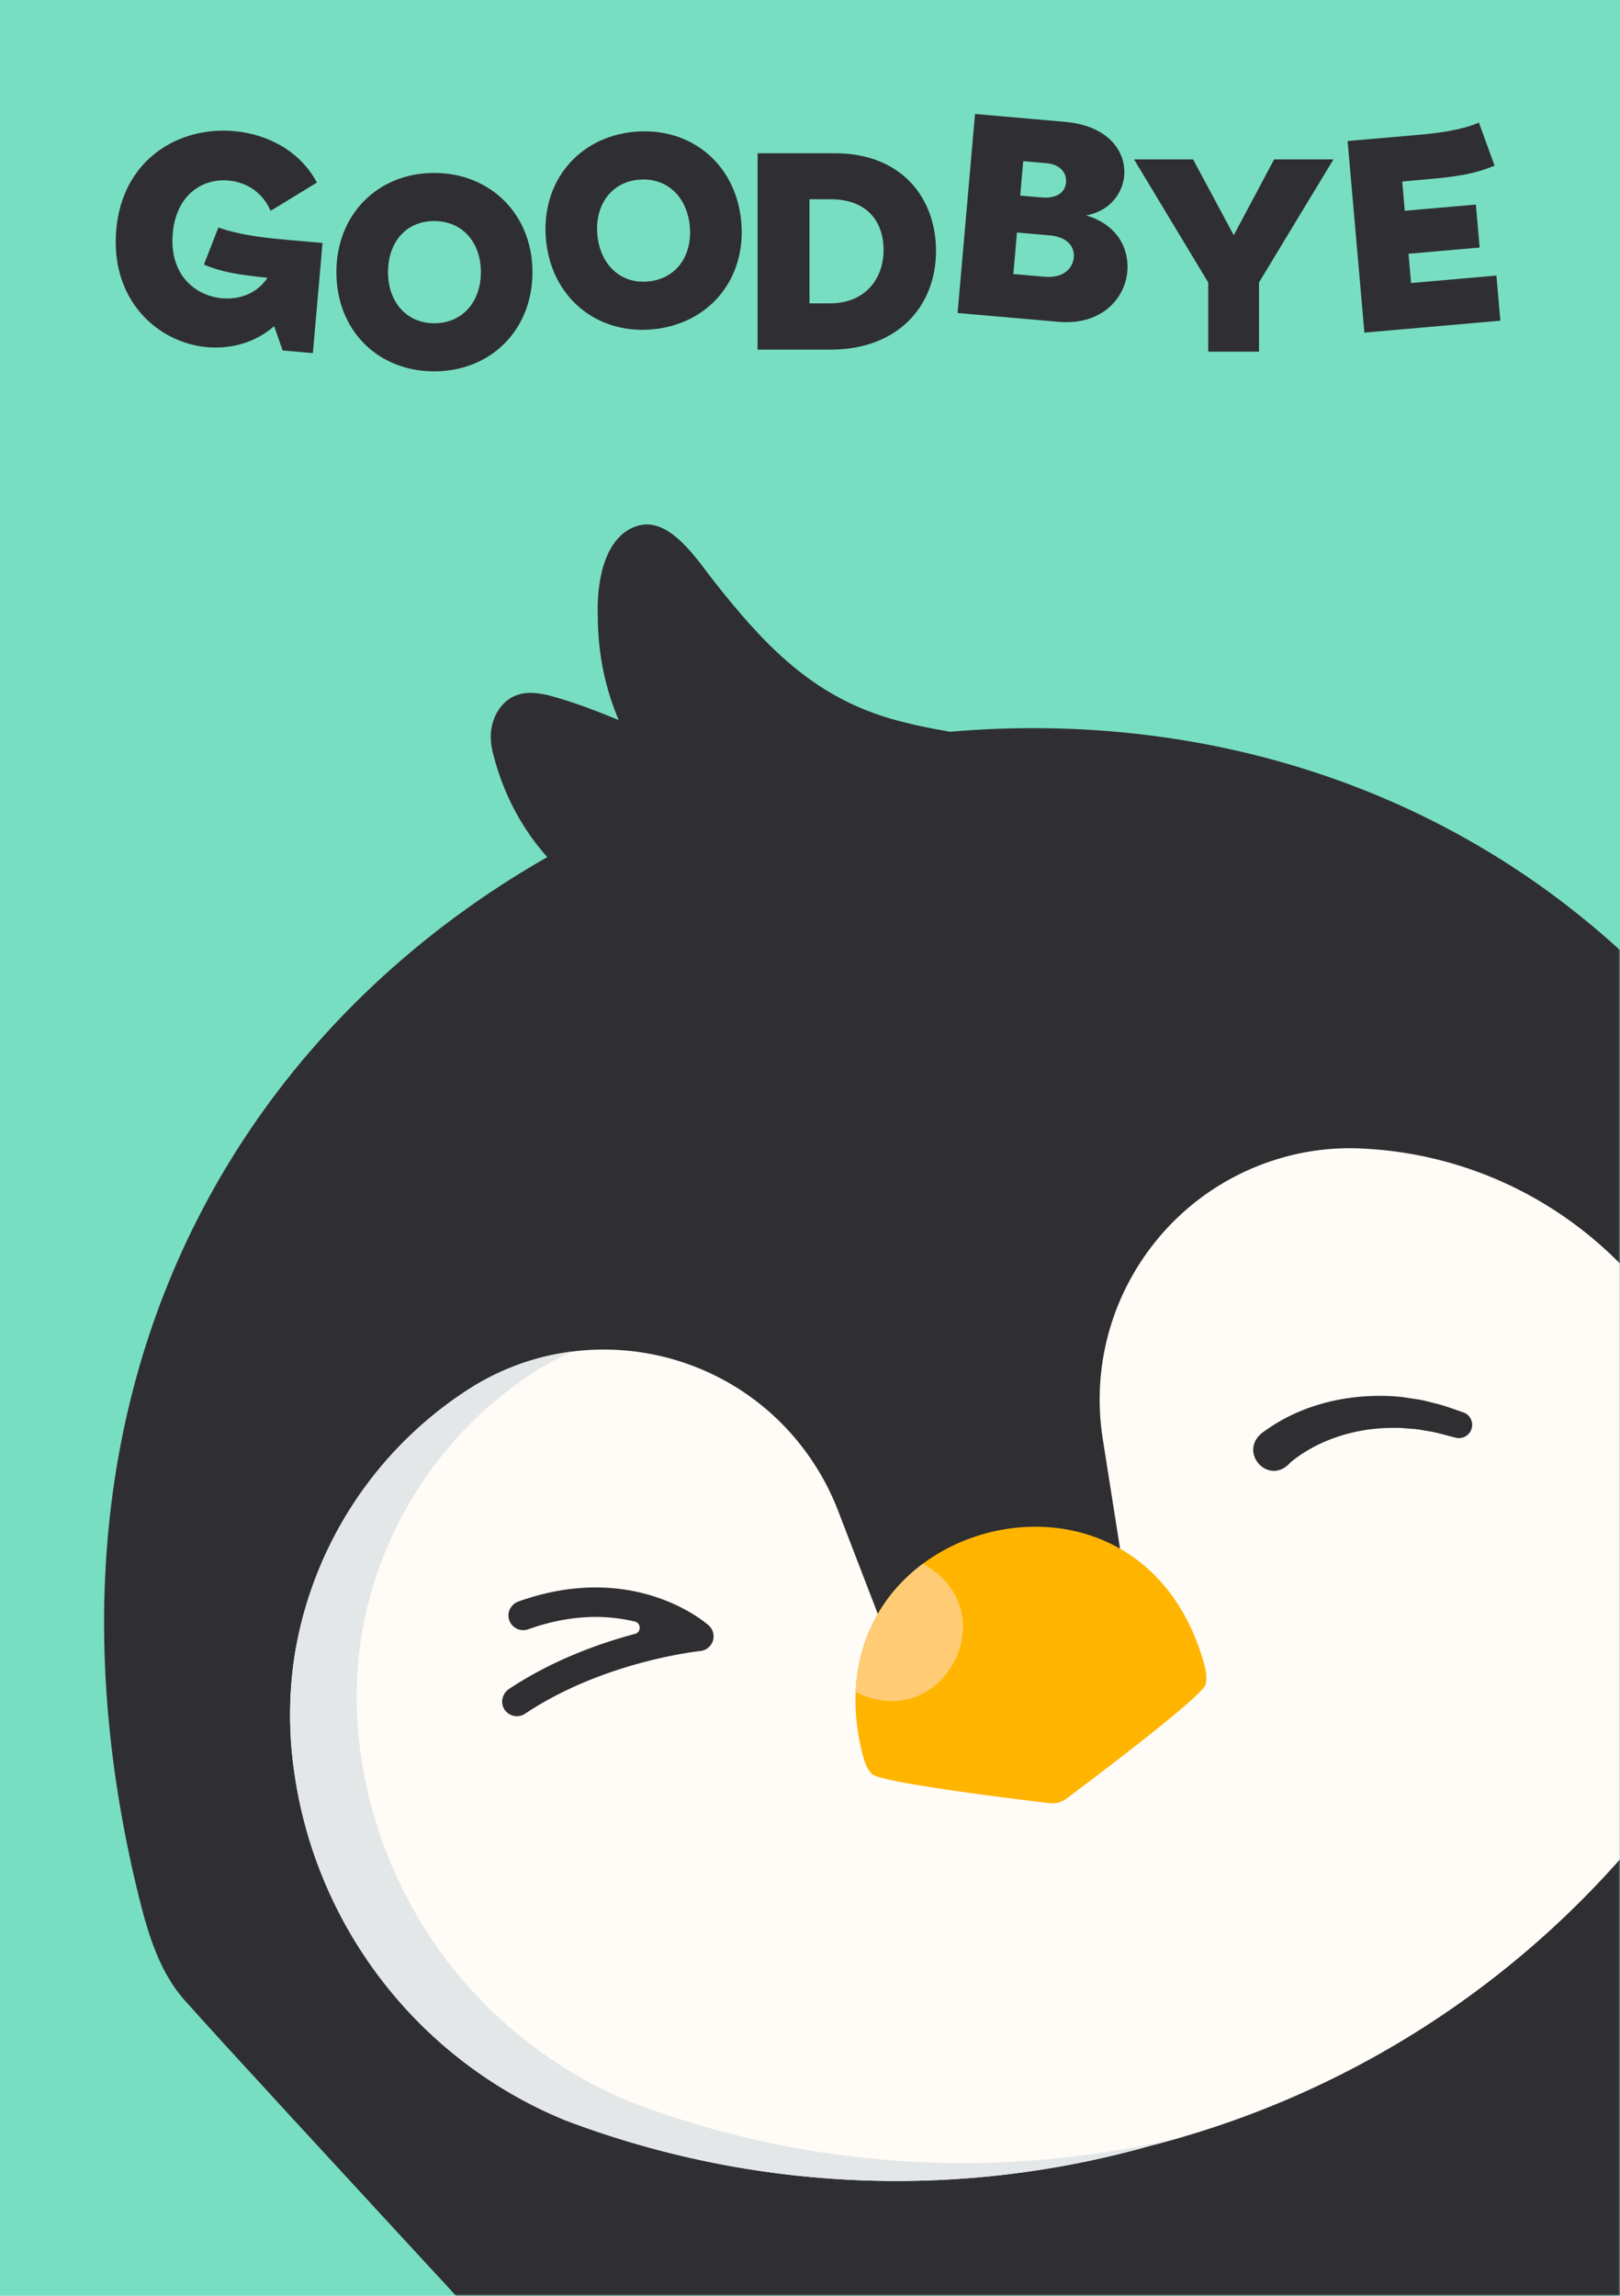
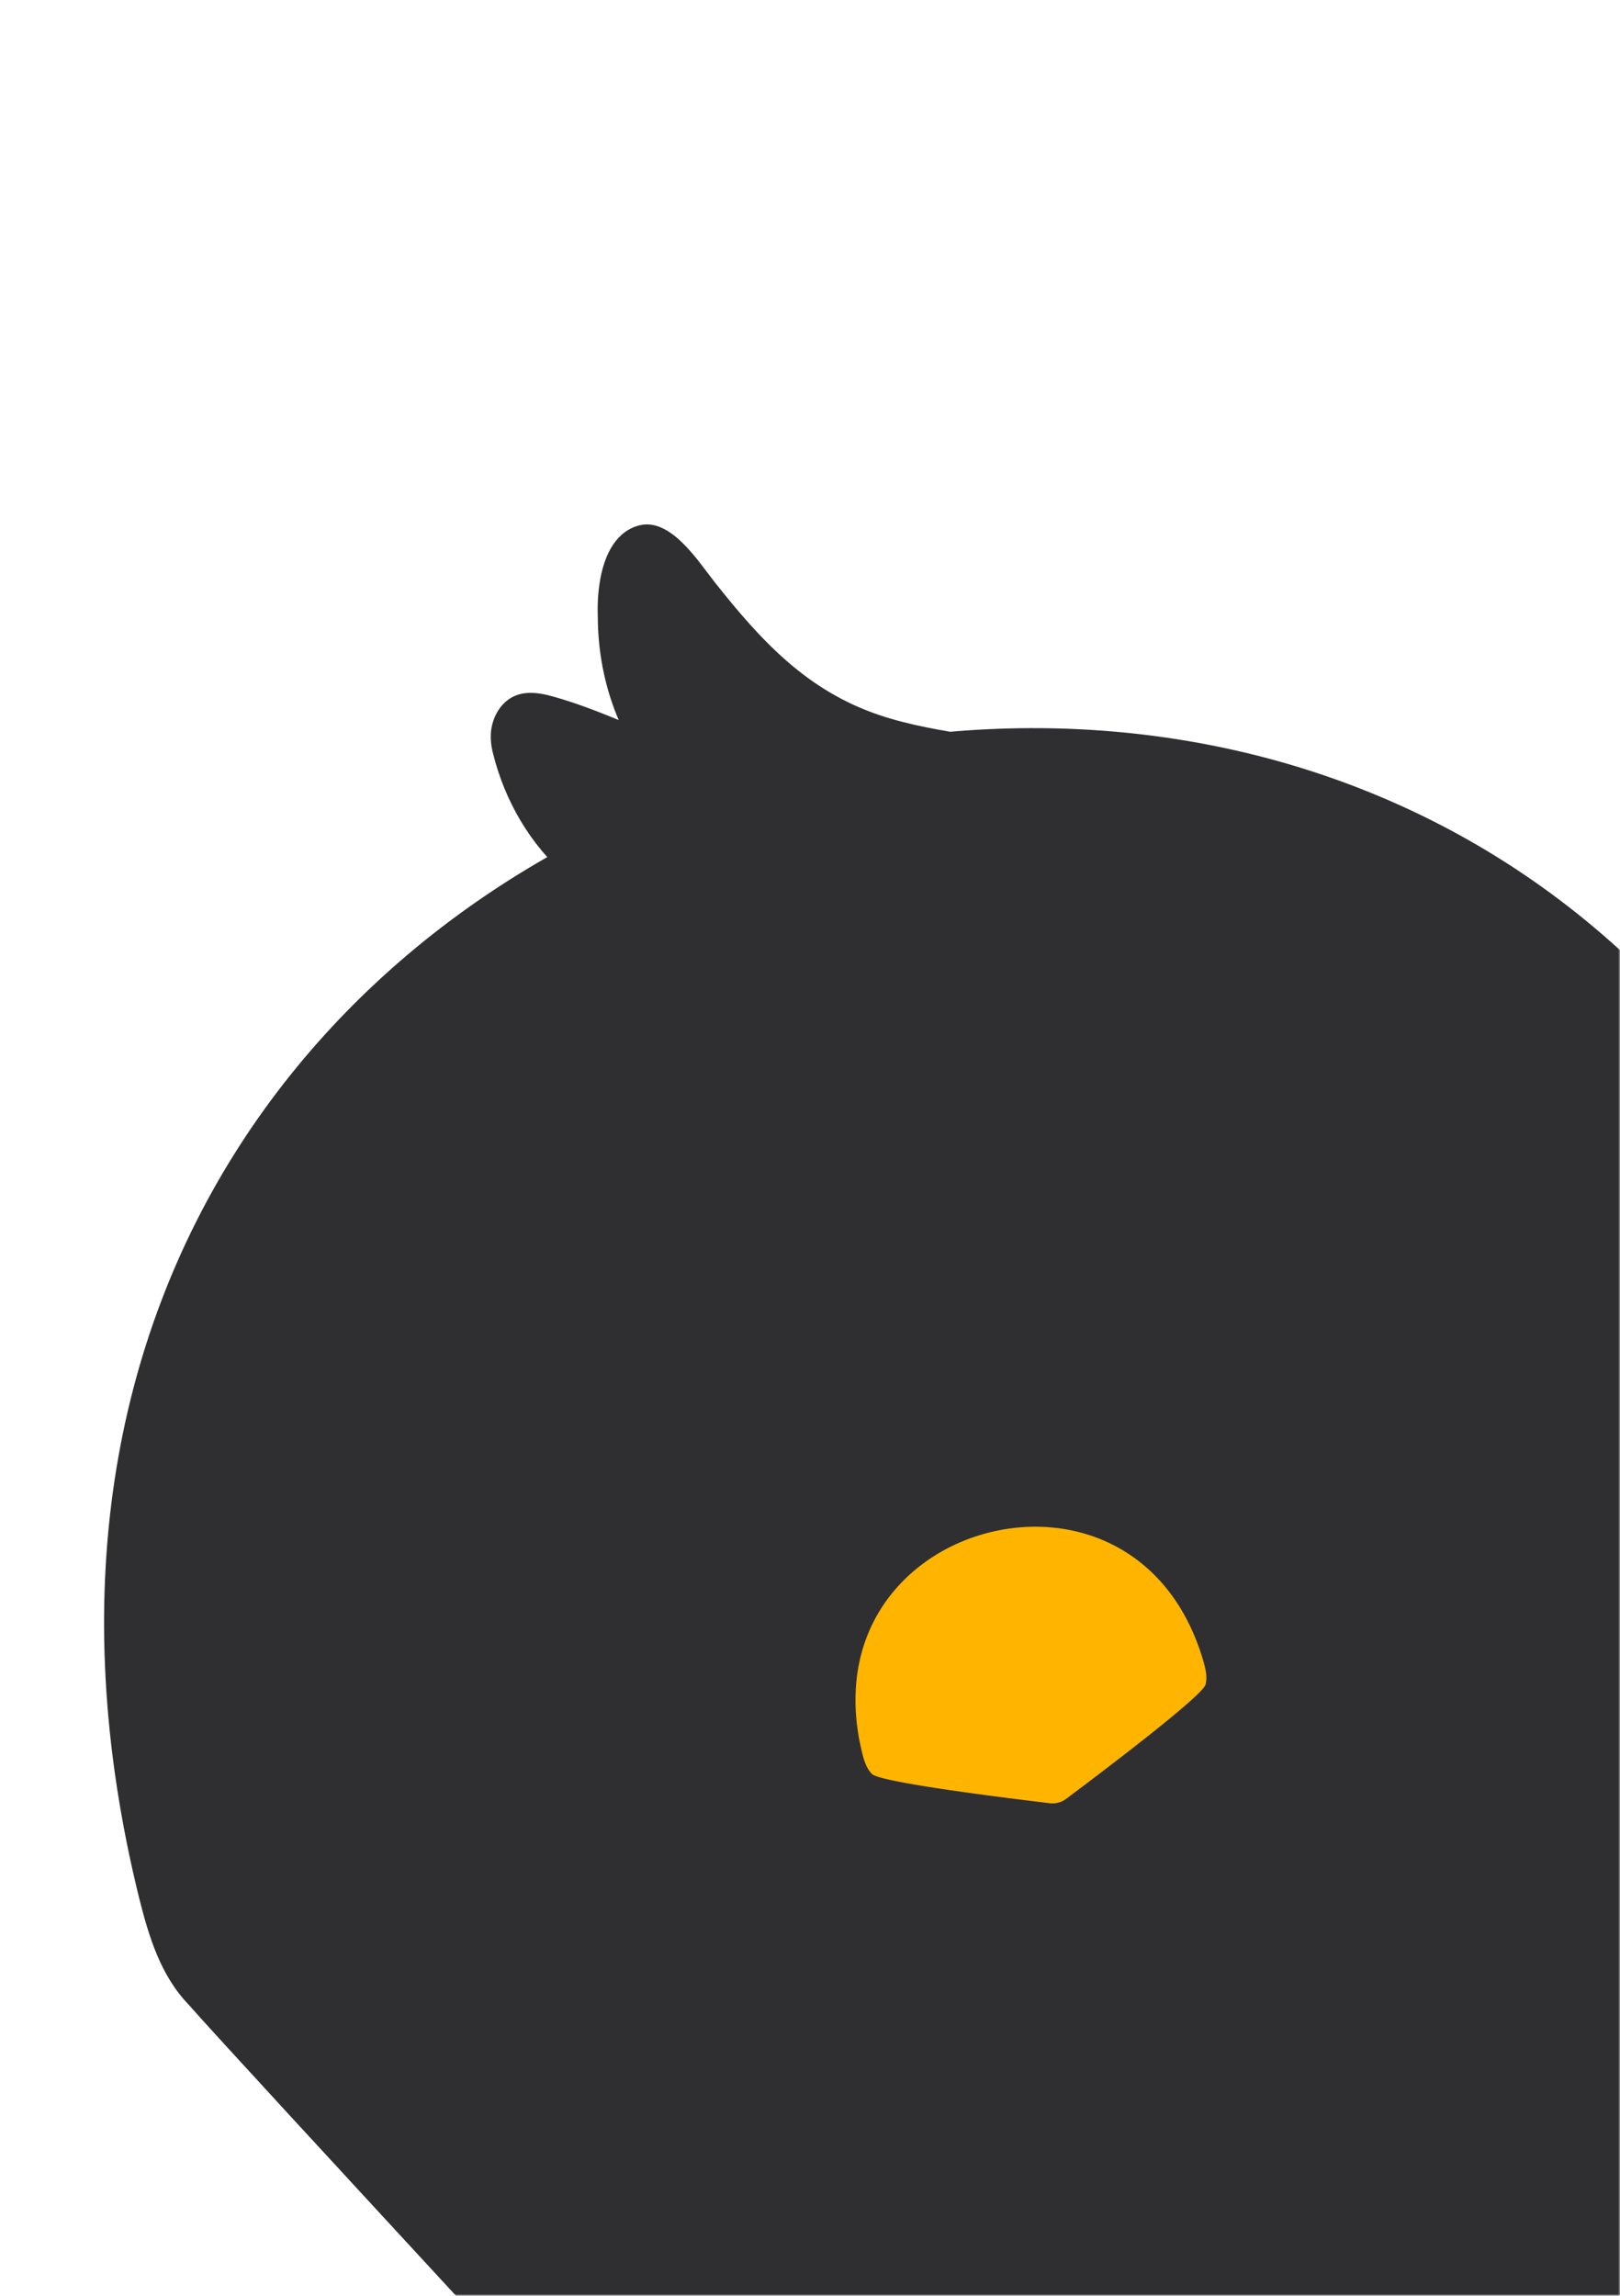
<svg xmlns="http://www.w3.org/2000/svg" width="420" height="595" fill="none">
-   <path d="M420 0H0v595h420V0Z" fill="#78DEC2" />
-   <path d="m73.27 90.83-2.19-6.31c-4.76 4.21-11.11 6.01-17.34 5.46-12.68-1.11-25.21-12.01-23.6-30.45 1.58-18.05 15.99-26.83 30.54-25.55 8.87.78 17.18 5.27 21.49 13.33l-12.01 7.34c-2.02-4.65-6.09-7.43-10.92-7.86-6.85-.6-13.58 3.75-14.45 13.71-.94 10.74 5.87 16.2 12.8 16.8 4.9.43 9.31-1.54 11.76-5.32-7.7-.75-12.02-1.52-16.48-3.4l3.74-9.63c5.93 2.09 12.31 2.72 18.84 3.3l8.17.71-2.5 28.56-7.86-.69h.01ZM138.05 70.53c0 14.95-10.75 25.71-25.49 25.71-14.74 0-25.35-10.75-25.35-25.71s10.75-25.71 25.35-25.71c14.6 0 25.49 10.75 25.49 25.71Zm-25.49 13.25c7.26 0 12.11-5.48 12.11-13.25s-4.84-13.24-12.11-13.24-11.96 5.48-11.96 13.24 4.84 13.25 11.96 13.25ZM192.181 57.54c1.31 14.9-8.47 26.54-23.15 27.83-14.54 1.27-26.19-8.5-27.49-23.4-1.3-14.9 8.47-26.54 23.01-27.82 14.68-1.29 26.33 8.49 27.63 23.38v.01Zm-24.24 15.42c7.24-.63 11.58-6.52 10.9-14.25-.68-7.73-5.98-12.77-13.21-12.14-7.09.62-11.44 6.5-10.76 14.24.68 7.73 5.98 12.77 13.07 12.15ZM242.67 65.02c0 14.4-9.96 25.6-27.35 25.6h-18.91V39.71h19.93c17.82 0 26.33 12 26.33 25.31Zm-27.49 13.6c9.02 0 13.89-6.26 13.89-13.82 0-7.56-4.44-13.16-13.75-13.16h-5.45v26.98h5.31ZM252.76 29.54l23.36 2.04c11.42 1 15.87 7.85 15.34 13.97-.43 4.86-4.08 9.3-9.88 10.27 7.96 2.33 11.21 8.48 10.69 14.52-.63 7.22-6.87 14.03-17.85 13.07l-26.16-2.29 4.52-51.58h-.02Zm18.06 42.19c4.64.41 7.3-1.96 7.57-5.05.25-2.87-1.84-5.28-6.11-5.66l-8.62-.76-.94 10.76 8.11.71h-.01Zm-.8-20.56c3.98.35 6.13-1.32 6.36-3.9.21-2.43-1.45-4.66-5.13-4.98l-5.97-.52-.78 8.92 5.53.48h-.01ZM326.41 73.21v17.94h-13.17V73.21l-19.23-31.9h15.31l10.54 19.65 10.47-19.65h15.38l-19.3 31.9ZM349.39 36.55l18.09-1.58c5.67-.5 11.05-1.18 15.95-3.18l4.05 11.15c-5.52 2.27-9.97 2.87-18.62 3.63l-5.32.47.66 7.59 18.44-1.61.97 11.14-18.44 1.61.66 7.59 22.13-1.94 1.02 11.7-35.25 3.09-4.35-49.65.01-.01Z" fill="#2F2F32" />
  <mask id="a" style="mask-type:luminance" maskUnits="userSpaceOnUse" x="0" y="0" width="420" height="595">
    <path d="M420 0H0v595h420V0Z" fill="#fff" />
  </mask>
  <g mask="url(#a)">
    <path d="m243.33 211.53-35.22 26.68c-.06.03-.1.05-.15.08-.6.25-1.19.5-1.76.74-4.92 2.1-8.56 3.64-9.68 4.08-2.68 1.21-5.61 1.06-8.48.8-34.63-3.45-54.13-24.35-60.2-48.56-.06-.21-.11-.41-.16-.63-.34-1.47-.5-2.97-.43-4.48.2-4.16 2.53-8.39 6.38-9.95 2.92-1.19 6.25-.73 9.28.1 15.83 4.29 30.15 13.01 46.34 16.09 14.34 2.72 29.2 3.19 43.76 2.44 2.21-.13 4.4-.37 6.56-.77l3.77 13.4-.01-.02Z" fill="#2F2F32" />
    <path d="M256.01 204.01c-.55 1.58-1.66 6.14-3.3 9-2.5 1.07-4.98 2.14-7.38 3.16-9.57 4.09-17.81 7.58-19.58 8.28-2.67 1.22-5.61 1.08-8.47.8-42.43-4.22-62.15-34.63-62.29-65.25v-.1c-.12-3.07.03-6.42.61-9.63 0-.06.02-.13.03-.21 1.2-6.57 4.21-12.47 10.25-13.93 8.14-1.94 15.33 9.63 19.52 14.89 11.97 15.09 23.83 28.03 42.7 34.35 7.85 2.63 16.07 3.95 24.24 5.27 3.12.51 4.86 1.33 5.7 2.49 1.66 2.33-.3 5.95-2.01 10.87l-.02.01Z" fill="#2F2F32" />
    <path d="M48.94 519.58C60.48 532.83 184.9 666.8 192.27 675.77c13.73 14.96 20.79 24.77 54.27 15.81l164.17-43.99c33.47-8.97 34.68-20.99 39.09-40.82 1.9-11.45 42.67-189.69 46.03-206.93 2.54-10.2.13-20.44-2.68-30.33-45.09-156.2-178.3-202.33-291.04-172.04C89.35 227.61-2.95 334.15 36.09 491.98c2.51 9.96 5.55 20.04 12.85 27.6Z" fill="#2F2F32" />
-     <path d="M441.16 359.39c-14.9-35.85-49.13-59.88-87.89-61.71-6.73-.37-13.48.36-19.98 2.12-32.12 8.68-52.52 40.14-47.41 72.99l4.93 31.27c.62 3.96-2.31 7.58-6.31 7.79-7.58.42-15.65 1.69-23.89 3.9-8.26 2.21-15.91 5.16-22.71 8.61-3.58 1.81-7.93.15-9.36-3.59l-11.27-29.26c-1.62-4.2-3.65-8.21-6.1-11.98-19.45-30.16-59.67-38.84-89.83-19.37a101.179 101.179 0 0 0-44.95 68.87c-1.45 9.45-1.56 19.05-.33 28.5 5.18 41.14 32.14 76.29 70.51 91.99a242.175 242.175 0 0 0 151.62 6.62 242.18 242.18 0 0 0 128-81.54c22.22-28.53 29.47-65.59 20.27-99.9-1.39-5.19-3.16-10.3-5.3-15.31Z" fill="#FFFBF7" />
-     <path d="M306.8 553.76c-2.84.86-5.72 1.65-8.62 2.38-49.95 14.1-103.08 11.76-151.61-6.61-38.37-15.71-65.34-50.87-70.52-92a101.54 101.54 0 0 1 .33-28.5c4.57-28.29 20.9-53.32 44.95-68.88 8.5-5.48 17.79-8.74 27.21-9.89a63.92 63.92 0 0 0-9.96 5.27 101.166 101.166 0 0 0-44.95 68.88c-1.45 9.45-1.56 19.04-.33 28.5 5.18 41.13 32.14 76.29 70.52 92a242.095 242.095 0 0 0 142.97 8.86" fill="#E3E7E7" />
    <path d="M312.55 436.56c-.56 2.89-28.56 23.98-36.15 29.65a5.864 5.864 0 0 1-4.22 1.13c-9.42-1.12-44.21-5.38-46.14-7.6-1.41-1.46-2.01-3.41-2.49-5.34-1.4-5.64-1.92-10.94-1.71-15.88.58-14.57 7.57-25.93 17.47-33.27 4.89-3.64 10.49-6.29 16.38-7.87 21.82-5.86 47.6 3.06 56.34 33.3.55 1.92 1.01 3.9.53 5.87l-.01.01Z" fill="#FFB500" />
-     <path d="M247.22 430.96c-4.37 8.04-14.11 13.16-25.39 7.56.58-14.57 7.57-25.93 17.47-33.27.01 0 .03.02.04.03 11.23 6.38 12.31 17.54 7.88 25.68Z" fill="#FFCC75" />
    <path d="M327.77 370.96c10.19-7.43 23.28-10.15 35.68-8.9 1.04.16 3.89.58 4.9.75 1.15.19 3.63.91 4.79 1.16 2.1.58 4.13 1.37 6.18 2.05 1.8.6 2.78 2.54 2.18 4.34-.57 1.71-2.35 2.68-4.06 2.26-2.03-.48-4.02-1.11-6.04-1.52l-2.84-.48c-.79-.17-2.02-.29-2.85-.34l-2.85-.22-2.84.02c-9.07.21-18.34 3.13-25.4 8.88-5.7 6.6-14.21-2.99-6.85-8.01M135.29 444.57c.29-.1.57-.24.84-.42 20.38-13.63 45.18-16.23 45.43-16.25a3.816 3.816 0 0 0 3.25-2.62c.47-1.44.05-3.02-1.08-4.03-.78-.69-19.36-16.88-49.32-6.19-1.71.61-2.82 2.35-2.55 4.14a3.827 3.827 0 0 0 5.07 3.07c11.35-4.06 20.72-3.7 27.68-2 1.64.4 1.66 2.74.03 3.18-9.38 2.5-21.5 6.85-32.66 14.28-1.59 1.06-2.26 3.16-1.43 4.88a3.827 3.827 0 0 0 4.73 1.96h.01Z" fill="#2F2F32" />
  </g>
</svg>